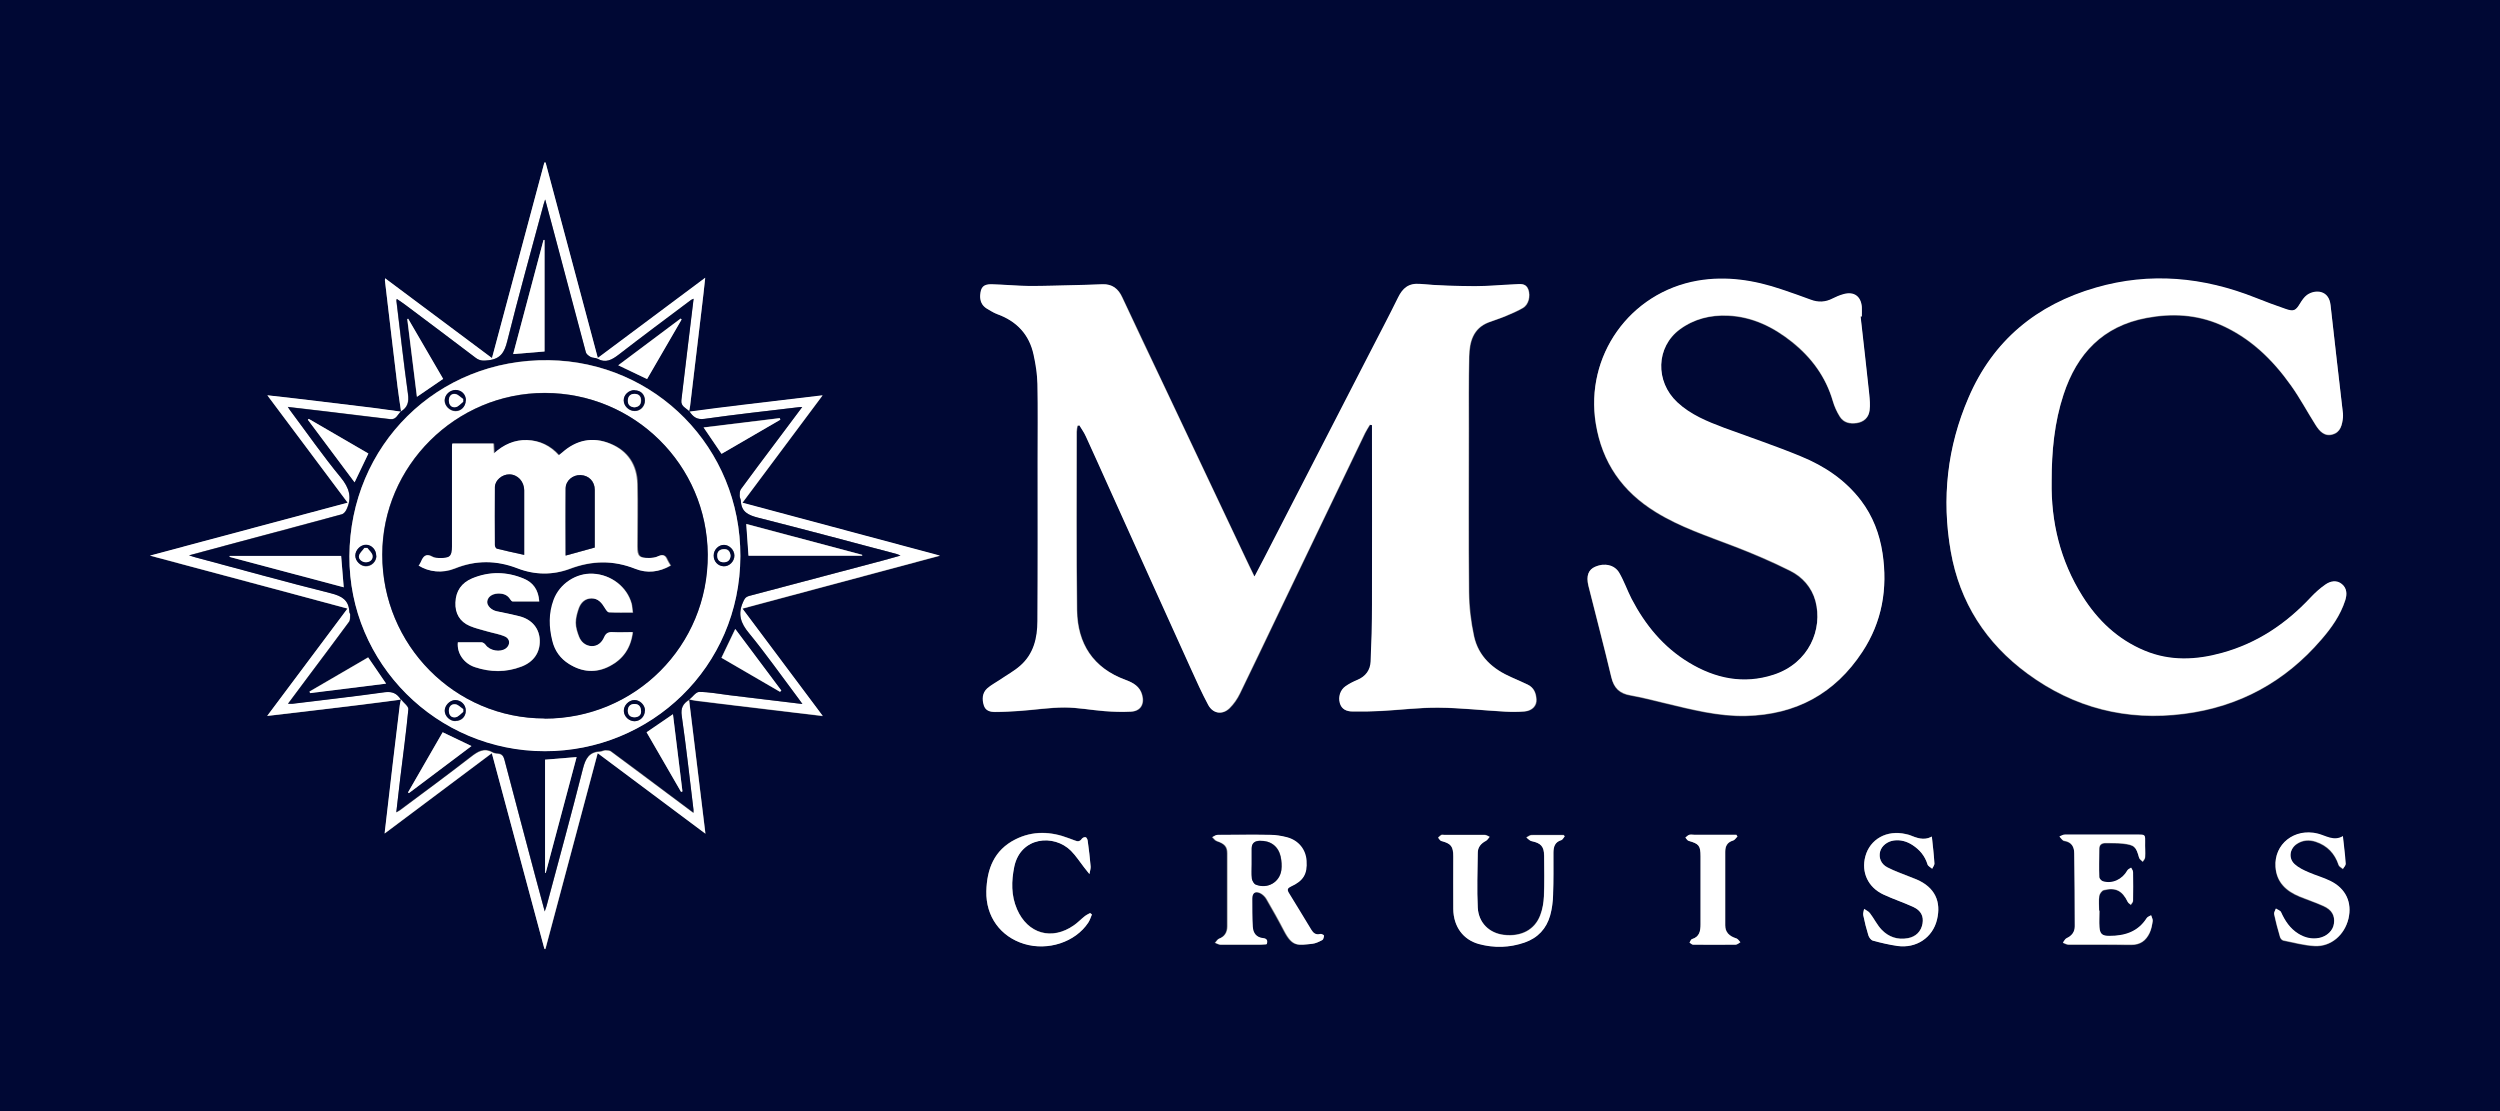
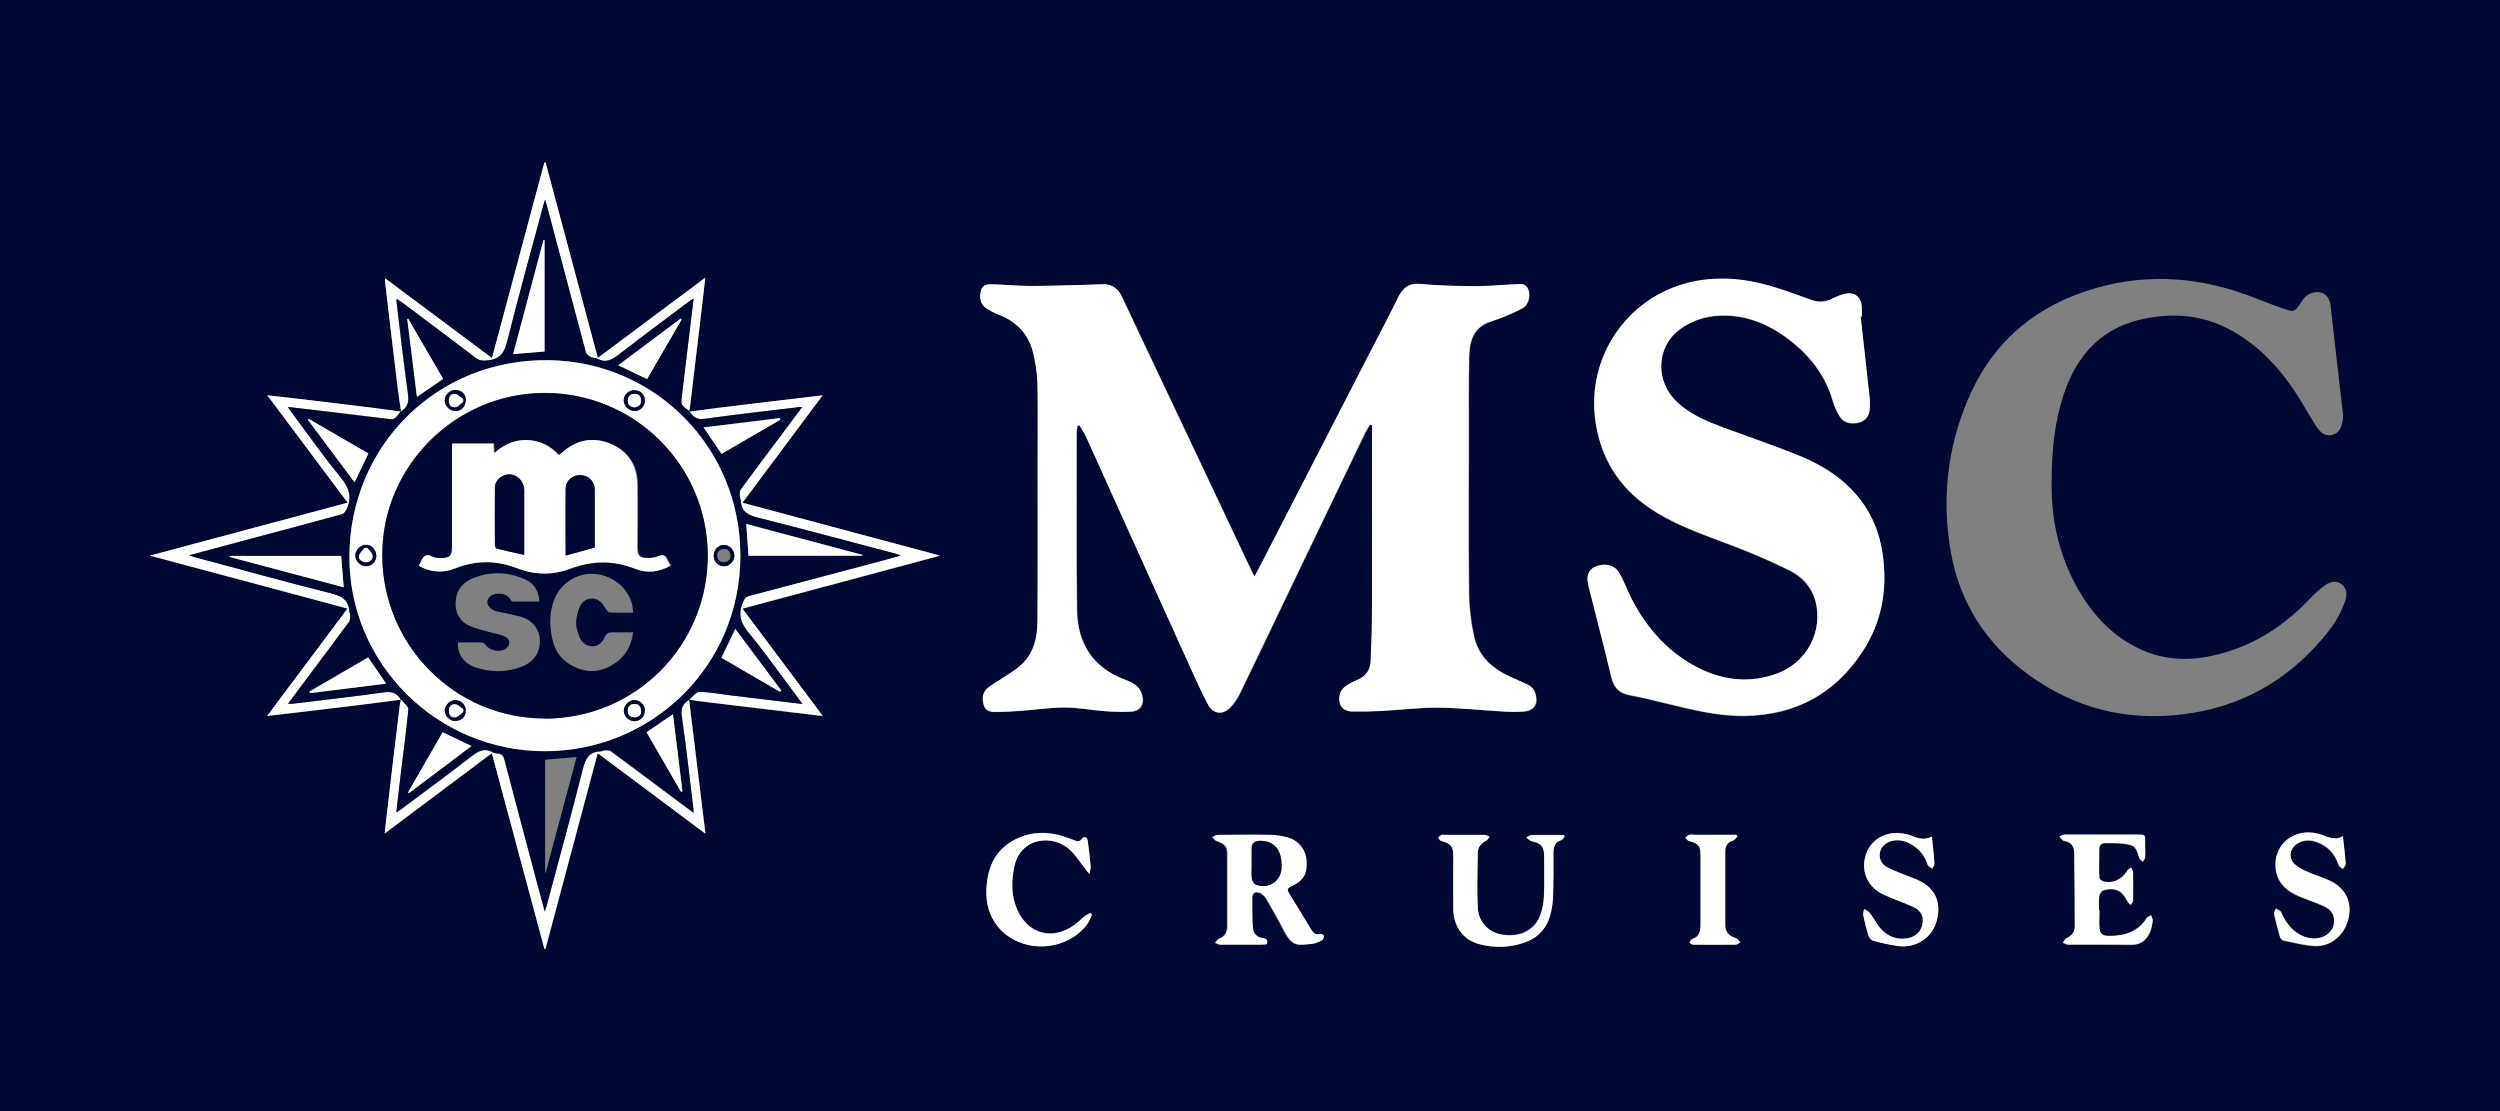
<svg xmlns="http://www.w3.org/2000/svg" id="a" viewBox="0 0 145.03 64.46">
  <rect x="0" y="0" width="145.03" height="64.46" fill="#808080" stroke="none" />
  <path d="M0,64.46V0H145.03V64.46H0ZM23.27,23.89c-.54-.07-1.08-.15-1.61-.22-1.46-.18-2.93-.36-4.39-.53-.56-.07-1.13-.13-1.76-.2l4.66,6.23-11.47,3.07c1.98,.53,3.87,1.03,5.76,1.54,1.89,.5,3.77,1.01,5.7,1.53l-4.66,6.23c1.79-.21,3.5-.41,5.21-.62,.85-.1,1.71-.22,2.56-.33-.02,.11-.06,.22-.07,.33-.13,1.08-.26,2.16-.39,3.24-.16,1.37-.32,2.74-.49,4.2l6.22-4.66,3.05,11.36h.06l3.03-11.36,6.25,4.67-.95-7.78c.14,.03,.29,.06,.43,.08,1.46,.18,2.93,.35,4.39,.53,.95,.11,1.91,.22,2.93,.35l-4.66-6.23,11.46-3.07-11.46-3.07,4.65-6.23c-1.59,.19-3.1,.36-4.61,.55-1.05,.13-2.09,.27-3.14,.4,.02-.1,.05-.2,.06-.3,.23-1.93,.46-3.85,.69-5.78,.06-.52,.12-1.05,.19-1.68l-6.23,4.65-3.03-11.34h-.07l-3.04,11.34-6.2-4.63c0,.08-.02,.1-.01,.12,.24,2.05,.49,4.1,.73,6.15,.06,.49,.14,.98,.21,1.48Zm49.51,9.54c-.2-.41-.36-.74-.51-1.06-1.58-3.34-3.16-6.68-4.74-10.02-.8-1.7-1.61-3.4-2.41-5.1-.23-.5-.58-.77-1.14-.75-.53,.02-1.07,.03-1.6,.05-.87,.02-1.75,.05-2.62,.05-.74,0-1.47-.08-2.21-.1-.47-.01-.63,.17-.66,.63-.02,.33,.09,.6,.38,.78,.19,.12,.39,.25,.6,.32,1.14,.41,1.87,1.19,2.12,2.37,.12,.55,.21,1.12,.22,1.68,.03,1.49,.01,2.97,.01,4.46,0,3.1,0,6.2-.01,9.3,0,.98-.23,1.91-1,2.59-.36,.31-.78,.54-1.17,.81-.25,.17-.53,.31-.75,.51-.29,.26-.31,.62-.19,.98,.1,.32,.37,.38,.65,.38,.47,0,.95-.03,1.42-.06,.87-.06,1.74-.2,2.61-.2,.77,0,1.53,.15,2.3,.21,.52,.04,1.04,.06,1.56,.03,.54-.03,.78-.43,.64-.96-.13-.5-.53-.72-.96-.88-1.88-.69-2.79-2.1-2.82-4.04-.05-3.45-.02-6.91-.02-10.36,0-.11,.03-.23,.05-.34l.11-.03c.13,.22,.27,.42,.38,.65,.45,.98,.89,1.96,1.33,2.94,1.59,3.51,3.17,7.02,4.76,10.53,.32,.71,.64,1.43,1.01,2.11,.28,.51,.82,.58,1.23,.18,.25-.24,.45-.54,.6-.85,.75-1.53,1.47-3.06,2.21-4.6,1.68-3.5,3.36-7.01,5.05-10.51,.08-.17,.18-.32,.28-.48l.13,.02v.8c0,3.2,0,6.41,0,9.61,0,1.1-.03,2.2-.08,3.3-.02,.5-.29,.87-.77,1.07-.24,.1-.47,.22-.69,.37-.3,.21-.43,.61-.33,.97,.1,.38,.4,.49,.73,.49,.56,.01,1.13,0,1.7-.03,1.1-.06,2.2-.2,3.29-.19,1.29,.01,2.58,.16,3.87,.23,.37,.02,.75,.02,1.12-.01,.44-.04,.72-.33,.69-.7-.02-.37-.15-.69-.51-.86-.31-.15-.62-.28-.93-.42-1.08-.47-1.92-1.2-2.18-2.39-.18-.84-.28-1.71-.29-2.56-.03-3.11-.01-6.23-.01-9.34,0-1.44-.02-2.89,.02-4.33,.02-.83,.22-1.62,1.12-1.97,.32-.12,.64-.22,.96-.35,.35-.15,.71-.29,1.04-.49,.33-.19,.44-.69,.31-1.07-.14-.38-.45-.31-.75-.3-.78,.04-1.56,.12-2.34,.11-1.05,0-2.11-.03-3.16-.13-.68-.06-1.02,.24-1.3,.79-.52,1.06-1.07,2.1-1.61,3.15-1.87,3.64-3.75,7.28-5.62,10.92-.35,.67-.7,1.34-1.09,2.1Zm46.24-5.51c0-1.73,.16-3.4,.69-5.01,.78-2.38,2.29-3.98,4.83-4.45,1.46-.27,2.89-.2,4.27,.4,1.73,.76,3.03,2.02,4.1,3.53,.52,.73,.94,1.53,1.42,2.28,.22,.35,.51,.69,.99,.55,.47-.13,.55-.56,.6-.97,0-.08,0-.16,0-.23-.24-2.1-.49-4.19-.72-6.29-.1-.9-.91-.92-1.37-.59-.17,.12-.29,.31-.4,.49-.26,.42-.37,.48-.83,.32-.59-.2-1.17-.42-1.75-.65-3.02-1.2-6.11-1.49-9.26-.59-3.44,.99-5.96,3.07-7.39,6.38-1.23,2.86-1.57,5.86-1.03,8.93,.52,2.95,2.04,5.31,4.45,7.08,2.71,1.99,5.75,2.76,9.09,2.33,3.2-.41,5.85-1.86,7.95-4.3,.59-.68,1.11-1.41,1.39-2.28,.11-.34,.11-.69-.19-.94-.3-.25-.66-.18-.95,.02-.31,.22-.6,.48-.87,.76-1.43,1.52-3.1,2.65-5.13,3.21-1.51,.42-3.02,.48-4.5-.13-1.56-.65-2.71-1.76-3.6-3.16-1.29-2.05-1.83-4.3-1.79-6.66Zm-11.09-9.54h.07c0-.19,.01-.37,0-.55-.05-.61-.46-.9-1.06-.74-.22,.06-.43,.14-.63,.25-.42,.22-.84,.23-1.28,.07-.55-.21-1.11-.4-1.67-.59-1.59-.54-3.21-.8-4.89-.51-3.94,.69-6.54,4.36-5.9,8.29,.37,2.26,1.54,3.93,3.47,5.12,1.43,.88,3.01,1.4,4.57,2,1.1,.42,2.18,.89,3.23,1.41,.71,.36,1.25,.95,1.47,1.75,.44,1.64-.37,3.62-2.43,4.29-1.75,.56-3.39,.21-4.92-.71-1.48-.89-2.53-2.19-3.32-3.7-.26-.49-.44-1.02-.71-1.5-.27-.46-.86-.58-1.39-.36-.4,.17-.54,.52-.4,1.1,.44,1.77,.91,3.53,1.33,5.31,.15,.63,.49,.95,1.11,1.05,.67,.12,1.33,.29,1.99,.45,1.55,.37,3.11,.78,4.72,.74,2.89-.07,5.15-1.29,6.74-3.71,1.15-1.75,1.48-3.68,1.17-5.73-.17-1.11-.56-2.14-1.25-3.05-.91-1.19-2.11-2-3.47-2.55-1.46-.6-2.97-1.1-4.46-1.66-.98-.36-1.95-.75-2.73-1.49-1.29-1.21-1.23-3.2,.15-4.23,.82-.61,1.77-.85,2.79-.8,1.43,.06,2.65,.66,3.74,1.54,1.12,.9,1.95,2.02,2.35,3.42,.09,.31,.23,.62,.4,.89,.22,.36,.59,.44,.99,.38,.42-.06,.69-.31,.74-.73,.04-.31,0-.63-.02-.94-.16-1.5-.33-3-.5-4.49Zm-34.48,36.4c.07-.22,0-.33-.21-.35-.39-.04-.58-.29-.6-.66-.02-.54-.03-1.08-.03-1.63,0-.33,.17-.46,.47-.32,.14,.07,.28,.2,.36,.34,.35,.61,.7,1.22,1.02,1.84,.5,.96,.8,.84,1.63,.76,.2-.02,.41-.12,.59-.22,.06-.03,.1-.17,.09-.26,0-.04-.15-.11-.22-.09-.25,.07-.4-.06-.51-.24-.44-.71-.87-1.43-1.31-2.15-.11-.18-.07-.28,.12-.36,.73-.33,.97-.72,.91-1.49-.05-.67-.47-1.19-1.13-1.37-.31-.08-.65-.14-.97-.14-1.02-.02-2.04-.01-3.06,0-.1,0-.2,.09-.3,.13,.09,.08,.16,.2,.26,.23,.44,.15,.61,.3,.61,.71,0,1.41,0,2.82,0,4.23,0,.33-.13,.59-.47,.72-.1,.04-.16,.16-.24,.24,.11,.04,.22,.11,.32,.11,.77,0,1.54,0,2.31,0,.11,0,.22-.02,.33-.02Zm48.33-1.94h0c0-.28-.03-.57,.01-.85,.02-.12,.15-.3,.26-.33,.69-.18,1.07,.03,1.39,.68,.03,.07,.12,.11,.18,.17,.05-.08,.13-.16,.13-.23,.01-.56,0-1.11,0-1.67,0-.08-.07-.17-.11-.25-.07,.05-.18,.09-.22,.16-.29,.52-.87,.8-1.42,.63-.09-.03-.21-.16-.21-.25-.02-.54-.01-1.09,0-1.64,0-.22,.13-.33,.35-.33,.34,0,.68,0,1.02,.03,.67,.08,.76,.17,.94,.82,.02,.09,.13,.15,.21,.23,.05-.09,.14-.17,.14-.26,.02-.29-.01-.59,0-.88,.01-.41,0-.43-.4-.43-1.42,0-2.83,0-4.25,0-.11,0-.21,.07-.32,.11,.09,.09,.17,.23,.27,.25,.44,.07,.59,.35,.59,.74,.02,1.41,.02,2.81,.03,4.22,0,.33-.17,.55-.47,.69-.09,.04-.15,.17-.22,.26,.11,.04,.21,.11,.32,.11,1.21,0,2.43,0,3.64,.01,.53,0,.86-.25,1.07-.69,.1-.21,.14-.45,.18-.69,.02-.1-.06-.22-.09-.33-.09,.06-.21,.09-.26,.17-.51,.8-1.28,1.03-2.17,1.03-.4,0-.54-.11-.57-.51-.03-.32,0-.64,0-.95Zm-31.01-4.33l-.06-.08c-.62,0-1.25,0-1.87,0-.1,0-.2,.09-.3,.14,.1,.07,.19,.19,.3,.21,.54,.11,.73,.31,.73,.85,0,.78,.02,1.57-.01,2.35-.01,.37-.08,.75-.21,1.09-.32,.86-1.11,1.27-2.12,1.15-.83-.1-1.46-.69-1.51-1.58-.06-1.06-.02-2.13,0-3.19,0-.32,.19-.54,.48-.69,.09-.04,.14-.15,.21-.23-.1-.04-.19-.11-.29-.11-.78,0-1.56,0-2.34,0-.06,0-.12-.01-.17,0-.07,.04-.13,.1-.19,.16,.06,.06,.11,.17,.18,.19,.57,.15,.7,.31,.7,.9,0,1.01,0,2.02,0,3.04,.01,1.02,.57,1.79,1.49,2.04,.89,.24,1.77,.22,2.65-.09,.76-.27,1.26-.8,1.48-1.57,.11-.39,.16-.8,.17-1.21,.03-.8,.02-1.61,.02-2.42,0-.34,.08-.63,.46-.74,.08-.02,.13-.15,.2-.23Zm-27.43,4.53l-.1-.08c-.11,.06-.22,.11-.32,.19-.21,.17-.4,.37-.62,.52-1.28,.9-2.68,.49-3.3-.93-.35-.81-.33-1.63-.16-2.47,.36-1.74,2.3-1.91,3.29-.92,.28,.29,.51,.64,.76,.96,.08,.1,.16,.2,.31,.39,.04-.22,.08-.33,.07-.44-.05-.5-.11-.99-.17-1.49-.01-.08-.06-.19-.12-.21-.06-.02-.18,.04-.22,.09-.11,.17-.25,.17-.41,.1-.12-.05-.23-.09-.35-.13-1.04-.4-2.08-.44-3.1,.07-1.23,.62-1.65,1.72-1.68,3.01-.04,1.46,.81,2.63,2.19,3.05,1.38,.42,2.97-.1,3.72-1.23,.1-.15,.15-.32,.22-.49Zm72.57-4.51c-.53,.32-.99-.03-1.48-.15-1.34-.32-2.52,.61-2.43,1.93,.06,.89,.61,1.4,1.39,1.72,.46,.19,.94,.34,1.39,.55,.49,.22,.68,.55,.61,1.02-.05,.41-.41,.75-.87,.84-.43,.08-.83-.01-1.2-.25-.48-.3-.78-.74-1-1.25-.04-.1-.2-.14-.3-.21-.03,.11-.12,.22-.1,.32,.09,.44,.21,.88,.34,1.32,.02,.08,.11,.19,.19,.21,.61,.12,1.22,.29,1.83,.32,.94,.04,1.73-.64,1.95-1.58,.23-.94-.15-1.75-1.05-2.19-.41-.2-.85-.31-1.26-.5-.29-.13-.59-.27-.81-.47-.38-.35-.29-.91,.14-1.19,.34-.22,.71-.24,1.08-.12,.67,.22,1.11,.68,1.33,1.35,.03,.09,.16,.15,.25,.23,.05-.1,.16-.2,.16-.29-.04-.51-.1-1.01-.16-1.58Zm-23.85,0c-.47,.25-.88,.07-1.3-.1-.06-.02-.13-.04-.2-.05-1.1-.25-2.08,.29-2.35,1.3-.24,.91,.15,1.78,1.04,2.2,.57,.27,1.18,.47,1.75,.73,.44,.21,.6,.54,.53,.96-.08,.46-.39,.76-.85,.85-.6,.11-1.11-.07-1.52-.49-.27-.28-.44-.65-.68-.96-.08-.11-.23-.17-.34-.25-.02,.12-.07,.25-.05,.36,.08,.4,.18,.79,.3,1.18,.04,.12,.15,.27,.26,.3,.47,.13,.95,.24,1.43,.31,1.08,.15,2.04-.47,2.29-1.53,.25-1.03-.11-1.87-1.19-2.33-.13-.05-.25-.1-.38-.15-.44-.18-.89-.33-1.31-.55-.38-.19-.51-.56-.42-.92,.08-.33,.42-.59,.8-.64,.39-.05,.74,.05,1.07,.26,.42,.27,.73,.63,.88,1.13,.03,.1,.18,.16,.27,.25,.05-.1,.14-.2,.13-.3-.03-.51-.09-1.01-.15-1.57Zm-11.26,0l-.06-.1c-.8,0-1.6,0-2.4,0-.11,0-.23-.02-.34,0-.08,.02-.15,.1-.22,.16,.06,.06,.11,.17,.19,.19,.6,.17,.69,.28,.69,.9,0,1.31,0,2.63,0,3.94,0,.39-.05,.73-.5,.86-.06,.02-.1,.13-.14,.2,.07,.04,.13,.12,.2,.12,.83,0,1.65,0,2.48,0,.09,0,.18-.09,.27-.14-.08-.07-.14-.19-.23-.22-.42-.13-.65-.36-.65-.76,0-1.42,0-2.84,0-4.26,0-.33,.12-.56,.46-.66,.1-.03,.17-.16,.26-.24Z" fill="#000834" />
  <path d="M72.78,33.43c.39-.75,.75-1.42,1.09-2.1,1.87-3.64,3.75-7.28,5.62-10.92,.54-1.05,1.09-2.09,1.61-3.15,.27-.55,.61-.85,1.3-.79,1.05,.1,2.11,.12,3.16,.13,.78,0,1.56-.08,2.34-.11,.29-.01,.61-.08,.75,.3,.14,.38,.02,.87-.31,1.07-.33,.19-.69,.34-1.04,.49-.31,.13-.64,.23-.96,.35-.9,.35-1.1,1.14-1.12,1.97-.03,1.44-.02,2.89-.02,4.33,0,3.11-.02,6.23,.01,9.34,0,.86,.11,1.72,.29,2.56,.26,1.19,1.1,1.92,2.18,2.39,.31,.14,.62,.27,.93,.42,.36,.17,.49,.49,.51,.86,.02,.37-.25,.66-.69,.7-.37,.03-.75,.03-1.12,.01-1.29-.07-2.58-.22-3.87-.23-1.1-.01-2.2,.13-3.29,.19-.56,.03-1.13,.04-1.7,.03-.33,0-.63-.12-.73-.49-.1-.36,.03-.76,.33-.97,.21-.15,.45-.27,.69-.37,.48-.2,.75-.57,.77-1.07,.05-1.1,.08-2.2,.08-3.3,.01-3.2,0-6.41,0-9.61v-.8l-.13-.02c-.09,.16-.2,.32-.28,.48-1.68,3.5-3.37,7.01-5.05,10.51-.74,1.53-1.46,3.07-2.21,4.6-.15,.31-.36,.61-.6,.85-.41,.4-.95,.33-1.23-.18-.37-.69-.69-1.4-1.01-2.11-1.59-3.51-3.18-7.02-4.76-10.53-.44-.98-.88-1.96-1.33-2.94-.1-.23-.25-.43-.38-.65l-.11,.03c-.02,.11-.05,.23-.05,.34,0,3.45-.02,6.91,.02,10.36,.03,1.94,.93,3.35,2.82,4.04,.43,.16,.83,.37,.96,.88,.14,.53-.1,.93-.64,.96-.52,.03-1.04,.01-1.56-.03-.77-.06-1.54-.21-2.3-.21-.87,0-1.74,.14-2.61,.2-.47,.03-.95,.06-1.42,.06-.28,0-.55-.06-.65-.38-.11-.36-.09-.72,.19-.98,.22-.2,.5-.34,.75-.51,.39-.27,.82-.5,1.17-.81,.78-.68,1-1.61,1-2.59,.02-3.1,.01-6.2,.01-9.3,0-1.49,.02-2.98-.01-4.46-.01-.56-.1-1.13-.22-1.68-.25-1.18-.98-1.96-2.12-2.37-.21-.08-.4-.21-.6-.32-.29-.18-.4-.45-.38-.78,.03-.46,.19-.64,.66-.63,.74,.02,1.47,.09,2.21,.1,.87,0,1.75-.03,2.62-.05,.53-.01,1.07-.03,1.6-.05,.56-.02,.91,.25,1.14,.75,.79,1.71,1.6,3.4,2.41,5.1,1.58,3.34,3.16,6.68,4.74,10.02,.15,.33,.31,.65,.51,1.06Z" fill="#fff" />
-   <path d="M119.02,27.92c-.04,2.36,.5,4.61,1.79,6.66,.88,1.4,2.04,2.51,3.6,3.16,1.48,.62,2.99,.55,4.5,.13,2.03-.56,3.7-1.68,5.13-3.21,.26-.28,.55-.54,.87-.76,.29-.2,.65-.27,.95-.02,.3,.25,.3,.6,.19,.94-.28,.87-.8,1.6-1.39,2.28-2.1,2.44-4.75,3.89-7.95,4.3-3.34,.43-6.38-.34-9.09-2.33-2.41-1.77-3.93-4.13-4.45-7.08-.54-3.07-.21-6.07,1.03-8.93,1.42-3.31,3.95-5.39,7.39-6.38,3.15-.91,6.24-.61,9.26,.59,.58,.23,1.16,.45,1.75,.65,.46,.16,.58,.1,.83-.32,.11-.18,.24-.37,.4-.49,.46-.33,1.28-.31,1.37,.59,.23,2.1,.48,4.19,.72,6.29,0,.08,.01,.16,0,.23-.05,.42-.14,.84-.6,.97-.48,.14-.77-.2-.99-.55-.48-.76-.9-1.55-1.42-2.28-1.07-1.51-2.37-2.78-4.1-3.53-1.38-.6-2.81-.67-4.27-.4-2.54,.47-4.05,2.07-4.83,4.45-.53,1.61-.69,3.28-.69,5.01Z" fill="#fff" />
  <path d="M107.94,18.37c.17,1.5,.34,3,.5,4.49,.03,.31,.06,.63,.02,.94-.05,.41-.33,.66-.74,.73-.4,.06-.77-.02-.99-.38-.17-.27-.31-.58-.4-.89-.41-1.4-1.23-2.52-2.35-3.42-1.09-.87-2.32-1.48-3.74-1.54-1.01-.04-1.96,.19-2.79,.8-1.38,1.02-1.44,3.02-.15,4.23,.78,.73,1.75,1.12,2.73,1.49,1.49,.55,2.99,1.05,4.46,1.66,1.36,.56,2.56,1.36,3.47,2.55,.69,.91,1.08,1.94,1.25,3.05,.31,2.05-.02,3.99-1.17,5.73-1.59,2.42-3.85,3.64-6.74,3.71-1.62,.04-3.17-.37-4.72-.74-.66-.16-1.32-.33-1.99-.45-.63-.11-.96-.42-1.11-1.05-.42-1.78-.89-3.54-1.33-5.31-.14-.58,0-.93,.4-1.1,.53-.23,1.12-.11,1.39,.36,.28,.48,.46,1.01,.71,1.5,.79,1.52,1.85,2.81,3.32,3.7,1.53,.93,3.18,1.28,4.92,.71,2.06-.67,2.87-2.65,2.43-4.29-.22-.8-.76-1.4-1.47-1.75-1.05-.53-2.14-.99-3.23-1.41-1.55-.6-3.14-1.11-4.57-2-1.93-1.19-3.1-2.86-3.47-5.12-.64-3.92,1.96-7.6,5.9-8.29,1.68-.29,3.3-.03,4.89,.51,.56,.19,1.11,.38,1.67,.59,.44,.17,.86,.15,1.28-.07,.2-.1,.41-.19,.63-.25,.6-.17,1.01,.12,1.06,.74,.01,.18,0,.36,0,.55h-.07Z" fill="#fff" />
  <path d="M39.97,23.88c1.05-.14,2.09-.28,3.14-.4,1.51-.18,3.02-.36,4.61-.55l-4.65,6.23,11.46,3.07-11.46,3.07,4.66,6.23c-1.03-.12-1.98-.23-2.93-.35-1.46-.17-2.93-.35-4.39-.53-.15-.02-.29-.05-.43-.08h.01c.19-.15,.38-.43,.57-.43,.59,0,1.17,.12,1.76,.19,1.39,.17,2.78,.34,4.23,.51-.14-.19-.24-.34-.35-.48-.91-1.22-1.79-2.46-2.75-3.63-.47-.58-.66-1.1-.35-1.79,.09-.2,.15-.31,.36-.37,2.59-.68,5.19-1.37,7.78-2.06,.32-.08,.63-.18,1-.28-.12-.05-.17-.08-.22-.09-2.68-.71-5.36-1.43-8.05-2.11-.56-.14-.96-.32-.99-.96,0-.1-.07-.2-.07-.3,0-.13,0-.29,.07-.39,.64-.88,1.3-1.75,1.95-2.62,.53-.71,1.06-1.41,1.61-2.15-.09,0-.14,0-.18,.01-1.84,.22-3.67,.42-5.5,.68-.45,.06-.66-.13-.87-.44h-.01Z" fill="#fff" />
  <path d="M39.97,40.58l.95,7.78-6.25-4.67-3.03,11.35h-.06l-3.05-11.35-6.22,4.66c.17-1.45,.33-2.82,.49-4.2,.13-1.08,.26-2.16,.39-3.24,.01-.11,.05-.22,.07-.33h0c.15,.2,.45,.41,.43,.59-.12,1.33-.3,2.66-.47,3.99-.08,.64-.15,1.29-.23,1.98,.1-.06,.16-.1,.22-.13,1.37-1.03,2.75-2.04,4.11-3.09,.4-.31,.76-.54,1.26-.26,.09,.05,.2,.06,.3,.07,.22,.02,.33,.13,.38,.35,.59,2.25,1.19,4.49,1.78,6.73,.18,.67,.36,1.35,.56,2.08,.05-.15,.08-.24,.11-.32,.71-2.66,1.43-5.31,2.11-7.97,.15-.58,.35-.96,.99-.99,.1,0,.2-.07,.3-.07,.11,0,.25,0,.33,.06,1.11,.82,2.22,1.65,3.33,2.48,.48,.36,.96,.72,1.46,1.09,0-.09,0-.14,0-.18-.22-1.81-.42-3.63-.68-5.44-.07-.47,.08-.73,.44-.94h-.01Z" fill="#fff" />
  <path d="M23.27,23.89c-.07-.49-.15-.98-.21-1.48-.25-2.05-.49-4.1-.73-6.15,0-.02,0-.04,.01-.12l6.2,4.63,3.04-11.35h.07l3.03,11.34,6.23-4.65c-.07,.63-.12,1.16-.19,1.68-.23,1.93-.46,3.85-.69,5.78-.01,.1-.04,.2-.06,.3h.01c-.19-.2-.51-.28-.46-.65,.24-1.96,.47-3.92,.71-5.89-.06,.03-.12,.04-.16,.08-1.4,1.05-2.8,2.09-4.18,3.16-.39,.31-.75,.51-1.24,.24-.11-.06-.28-.04-.39-.1-.11-.06-.25-.16-.28-.27-.56-2.05-1.1-4.11-1.64-6.17-.23-.87-.46-1.75-.72-2.7-.05,.15-.07,.21-.09,.28-.71,2.65-1.44,5.29-2.11,7.94-.16,.65-.39,1.03-1.09,1.11-.29,.03-.5,.04-.74-.14-1.34-1.03-2.7-2.04-4.05-3.05-.17-.13-.34-.24-.53-.37-.01,.06-.02,.09-.02,.11,.22,1.8,.42,3.6,.67,5.4,.06,.46-.02,.79-.41,1.02v.02Z" fill="#fff" />
  <path d="M23.27,40.58c-.85,.11-1.71,.23-2.56,.33-1.71,.21-3.42,.41-5.21,.62l4.66-6.23c-1.93-.52-3.82-1.03-5.7-1.53-1.89-.51-3.78-1.01-5.76-1.54l11.47-3.07-4.66-6.23c.64,.07,1.2,.14,1.76,.2,1.46,.18,2.93,.35,4.39,.53,.54,.07,1.08,.15,1.61,.22v-.02c-.2,.17-.29,.49-.63,.45-1.16-.14-2.32-.28-3.48-.42-.81-.1-1.61-.19-2.47-.29,.06,.09,.09,.13,.12,.18,.98,1.31,1.91,2.65,2.95,3.91,.5,.61,.67,1.17,.33,1.87-.05,.11-.16,.25-.27,.27-2,.54-4,1.07-6,1.61-.93,.25-1.86,.5-2.86,.77,.17,.05,.26,.08,.35,.11,2.63,.7,5.24,1.43,7.88,2.09,.64,.16,1.04,.39,1.07,1.08,0,.05,.05,.11,.05,.16-.01,.14,0,.32-.07,.42-.77,1.05-1.56,2.09-2.34,3.14-.39,.52-.78,1.05-1.2,1.61,.13,0,.19,0,.25,0,1.79-.22,3.58-.42,5.36-.67,.45-.06,.72,.08,.94,.43h0Z" fill="#fff" />
  <path d="M73.46,54.78c-.1,0-.21,.02-.33,.02-.77,0-1.54,0-2.31,0-.11,0-.22-.07-.32-.11,.08-.08,.14-.21,.24-.24,.34-.13,.47-.39,.47-.72,0-1.41,0-2.82,0-4.23,0-.4-.17-.56-.61-.71-.1-.04-.18-.15-.26-.23,.1-.05,.2-.13,.3-.13,1.02,0,2.04-.02,3.06,0,.32,0,.66,.06,.97,.14,.67,.18,1.09,.71,1.13,1.37,.05,.76-.18,1.16-.91,1.49-.19,.09-.23,.18-.12,.36,.44,.71,.87,1.43,1.31,2.15,.11,.18,.26,.31,.51,.24,.06-.02,.21,.05,.22,.09,0,.08-.03,.22-.09,.26-.19,.1-.39,.2-.59,.22-.83,.08-1.13,.2-1.63-.76-.32-.62-.67-1.24-1.02-1.84-.08-.14-.22-.27-.36-.34-.3-.14-.47,0-.47,.32,0,.54,0,1.09,.03,1.63,.02,.37,.21,.62,.6,.66,.21,.02,.28,.13,.21,.35Zm-.84-4.67h0c0,.28-.02,.57,.01,.85,.02,.13,.12,.31,.23,.35,.68,.27,1.38-.13,1.48-.84,.04-.25,.02-.52-.04-.78-.13-.61-.59-.93-1.21-.92-.31,0-.47,.15-.47,.45,0,.29,0,.59,0,.88Z" fill="#fff" />
  <path d="M121.79,52.83c0,.32-.02,.64,0,.95,.03,.4,.17,.51,.57,.51,.89,0,1.66-.23,2.17-1.03,.05-.08,.17-.12,.26-.17,.03,.11,.1,.23,.09,.33-.03,.23-.08,.48-.18,.69-.21,.44-.53,.7-1.07,.69-1.21-.02-2.43,0-3.64-.01-.11,0-.21-.07-.32-.11,.07-.09,.13-.22,.22-.26,.3-.14,.47-.36,.47-.69,0-1.41-.01-2.81-.03-4.22,0-.39-.15-.67-.59-.74-.1-.01-.18-.16-.27-.25,.11-.04,.21-.11,.32-.11,1.42,0,2.83,0,4.25,0,.41,0,.41,.02,.4,.43-.01,.29,.02,.59,0,.88,0,.09-.09,.18-.14,.26-.07-.07-.18-.14-.21-.23-.18-.65-.27-.74-.94-.82-.34-.04-.68-.02-1.02-.03-.22,0-.35,.11-.35,.33,0,.55-.02,1.09,0,1.64,0,.09,.12,.22,.21,.25,.55,.17,1.13-.11,1.42-.63,.04-.07,.14-.11,.22-.16,.04,.08,.11,.17,.11,.25,.01,.56,.01,1.11,0,1.67,0,.08-.09,.16-.13,.23-.06-.05-.15-.1-.18-.17-.31-.65-.7-.85-1.39-.68-.11,.03-.24,.21-.26,.33-.04,.28-.01,.57-.01,.85h0Z" fill="#fff" />
  <path d="M90.78,48.51c-.07,.08-.12,.2-.2,.23-.38,.11-.46,.39-.46,.74,0,.81,.01,1.61-.02,2.42-.01,.4-.06,.82-.17,1.21-.22,.77-.71,1.3-1.48,1.57-.87,.3-1.76,.33-2.65,.09-.92-.25-1.48-1.01-1.49-2.04-.01-1.01,0-2.02,0-3.04,0-.59-.13-.75-.7-.9-.07-.02-.12-.12-.18-.19,.06-.05,.12-.12,.19-.16,.04-.02,.11,0,.17,0,.78,0,1.56,0,2.34,0,.1,0,.19,.07,.29,.11-.07,.08-.13,.18-.21,.23-.29,.15-.48,.37-.48,.69-.01,1.06-.05,2.13,0,3.19,.05,.89,.68,1.48,1.51,1.58,1.01,.12,1.8-.29,2.12-1.15,.13-.34,.19-.73,.21-1.09,.03-.78,.02-1.57,.01-2.35,0-.54-.19-.74-.73-.85-.11-.02-.2-.14-.3-.21,.1-.05,.2-.14,.3-.14,.62-.01,1.25,0,1.87,0l.06,.08Z" fill="#fff" />
  <path d="M63.35,53.04c-.07,.16-.12,.34-.22,.49-.75,1.13-2.34,1.65-3.72,1.23-1.37-.42-2.22-1.59-2.19-3.05,.03-1.29,.45-2.39,1.68-3.01,1.01-.51,2.05-.47,3.1-.07,.12,.04,.23,.09,.35,.13,.16,.07,.3,.07,.41-.1,.04-.06,.16-.11,.22-.09,.06,.02,.11,.13,.12,.21,.07,.49,.13,.99,.17,1.49,.01,.11-.03,.22-.07,.44-.15-.19-.23-.29-.31-.39-.25-.32-.47-.67-.76-.96-.99-.99-2.92-.82-3.29,.92-.17,.84-.19,1.66,.16,2.47,.62,1.43,2.02,1.83,3.3,.93,.22-.15,.41-.36,.62-.52,.1-.08,.21-.13,.32-.19l.1,.08Z" fill="#fff" />
  <path d="M135.92,48.53c.06,.57,.13,1.07,.16,1.58,0,.09-.1,.2-.16,.29-.08-.07-.22-.13-.25-.23-.22-.67-.66-1.13-1.33-1.35-.37-.12-.74-.1-1.08,.12-.43,.28-.52,.84-.14,1.19,.23,.21,.53,.35,.81,.47,.41,.18,.86,.3,1.26,.5,.9,.44,1.27,1.25,1.05,2.19-.23,.94-1.01,1.63-1.95,1.58-.62-.03-1.22-.2-1.83-.32-.08-.02-.17-.12-.19-.21-.13-.43-.24-.87-.34-1.32-.02-.09,.06-.21,.1-.32,.1,.07,.26,.12,.3,.21,.23,.51,.52,.95,1,1.25,.37,.23,.77,.33,1.2,.25,.46-.09,.82-.43,.87-.84,.06-.47-.12-.8-.61-1.02-.45-.2-.93-.36-1.39-.55-.77-.32-1.33-.83-1.39-1.72-.09-1.32,1.09-2.25,2.43-1.93,.49,.12,.95,.47,1.48,.15Z" fill="#fff" />
  <path d="M112.07,48.53c.06,.56,.12,1.07,.15,1.57,0,.1-.09,.2-.13,.3-.09-.08-.24-.15-.27-.25-.15-.49-.45-.85-.88-1.13-.33-.21-.68-.31-1.07-.26-.38,.05-.71,.31-.8,.64-.09,.35,.04,.72,.42,.92,.42,.22,.87,.37,1.31,.55,.13,.05,.25,.1,.38,.15,1.08,.46,1.44,1.3,1.19,2.33-.25,1.05-1.21,1.68-2.29,1.53-.48-.07-.96-.18-1.43-.31-.11-.03-.22-.18-.26-.3-.12-.39-.22-.78-.3-1.18-.02-.11,.03-.24,.05-.36,.12,.08,.26,.14,.34,.25,.24,.31,.41,.68,.68,.96,.4,.42,.92,.6,1.52,.49,.46-.08,.77-.39,.85-.85,.07-.42-.08-.75-.53-.96-.58-.27-1.18-.46-1.75-.73-.89-.42-1.28-1.29-1.04-2.2,.27-1.01,1.25-1.56,2.35-1.3,.07,.02,.13,.03,.2,.05,.42,.16,.83,.35,1.3,.1Z" fill="#fff" />
  <path d="M100.8,48.52c-.09,.08-.16,.21-.26,.24-.35,.1-.46,.33-.46,.66,0,1.42,0,2.84,0,4.26,0,.4,.23,.63,.65,.76,.09,.03,.16,.14,.23,.22-.09,.05-.18,.14-.27,.14-.83,.01-1.65,.01-2.48,0-.07,0-.13-.08-.2-.12,.05-.07,.08-.18,.14-.2,.44-.13,.5-.47,.5-.86,0-1.31,0-2.63,0-3.94,0-.62-.09-.73-.69-.9-.07-.02-.13-.12-.19-.19,.07-.05,.14-.13,.22-.16,.11-.03,.23,0,.34,0,.8,0,1.6,0,2.4,0l.06,.1Z" fill="#fff" />
  <path d="M23.26,40.59c-.22-.35-.49-.49-.94-.43-1.78,.25-3.58,.45-5.36,.67-.06,0-.13,0-.25,0,.42-.56,.81-1.09,1.2-1.61,.78-1.04,1.57-2.09,2.34-3.14,.08-.1,.06-.28,.07-.42,0-.05-.05-.11-.05-.16-.03-.68-.43-.92-1.07-1.08-2.64-.66-5.26-1.39-7.88-2.09-.09-.02-.18-.06-.35-.11,1-.27,1.93-.52,2.86-.77,2-.53,4-1.06,6-1.61,.11-.03,.22-.16,.27-.27,.34-.7,.17-1.26-.33-1.87-1.04-1.26-1.97-2.6-2.95-3.91-.03-.04-.06-.09-.12-.18,.86,.1,1.66,.19,2.47,.29,1.16,.14,2.32,.29,3.48,.42,.34,.04,.42-.28,.61-.45,.4-.24,.48-.56,.41-1.02-.25-1.8-.45-3.6-.67-5.4,0-.02,0-.04,.02-.11,.19,.13,.36,.24,.53,.37,1.35,1.02,2.71,2.03,4.05,3.05,.24,.18,.45,.18,.74,.14,.7-.08,.93-.46,1.09-1.11,.66-2.66,1.4-5.3,2.11-7.94,.02-.06,.04-.13,.09-.28,.25,.96,.49,1.83,.72,2.7,.55,2.06,1.09,4.11,1.64,6.17,.03,.11,.17,.21,.28,.27,.12,.06,.28,.04,.39,.1,.49,.27,.84,.06,1.24-.24,1.38-1.07,2.78-2.11,4.18-3.16,.04-.03,.1-.05,.16-.08-.24,1.98-.48,3.93-.71,5.89-.04,.36,.28,.45,.46,.64,.21,.31,.42,.5,.87,.44,1.83-.26,3.67-.46,5.5-.68,.04,0,.09,0,.18-.01-.55,.74-1.08,1.45-1.61,2.15-.65,.87-1.31,1.74-1.95,2.62-.07,.1-.07,.26-.07,.39,0,.1,.07,.2,.07,.3,.03,.63,.43,.81,.99,.96,2.69,.68,5.37,1.4,8.05,2.11,.05,.01,.1,.04,.22,.09-.37,.1-.69,.2-1,.28-2.59,.69-5.19,1.38-7.78,2.06-.21,.06-.28,.17-.36,.37-.31,.7-.13,1.22,.35,1.79,.96,1.17,1.84,2.42,2.75,3.63,.11,.14,.21,.29,.35,.48-1.45-.18-2.84-.34-4.23-.51-.59-.07-1.17-.19-1.76-.19-.19,0-.38,.29-.57,.44-.36,.22-.51,.48-.44,.94,.26,1.81,.46,3.62,.68,5.44,0,.04,0,.09,0,.18-.5-.37-.98-.73-1.46-1.09-1.11-.83-2.21-1.66-3.33-2.48-.08-.06-.22-.06-.33-.06-.1,0-.2,.07-.3,.07-.63,.03-.84,.41-.99,.99-.67,2.67-1.4,5.32-2.11,7.97-.02,.09-.06,.17-.11,.32-.2-.73-.38-1.4-.56-2.08-.6-2.24-1.19-4.49-1.78-6.73-.06-.22-.16-.33-.38-.35-.1,0-.21-.02-.3-.07-.5-.28-.86-.05-1.26,.26-1.35,1.05-2.73,2.07-4.11,3.09-.05,.04-.11,.07-.22,.13,.08-.69,.15-1.34,.23-1.98,.16-1.33,.34-2.65,.47-3.99,.02-.18-.28-.38-.43-.58Zm-2.99-8.33c-.03,6.21,5.06,11.3,11.34,11.31,6.13,0,11.32-4.86,11.34-11.31,.02-6.3-4.94-11.28-11.1-11.37-6.48-.1-11.55,4.94-11.58,11.37Zm29.74-.03v-.05l-6.71-1.79,.13,1.84h6.59Zm-18.4,18.39h.05l1.79-6.7-1.83,.15v6.55ZM13.33,32.25v.06l6.61,1.76-.15-1.82h-6.46ZM31.59,13.93h-.06l-1.76,6.61,1.82-.15v-6.46Zm-4.24,29.35l-1.67-.8-2.01,3.49,.05,.04,3.63-2.73Zm-5.98-16.97l-3.46-2.01-.05,.05,2.71,3.63,.8-1.67Zm23.87,13.82l.07-.07-2.67-3.57-.8,1.67,3.39,1.97Zm-6.21,1.31l-1.52,1.04,2,3.46,.08-.03-.55-4.47Zm-13.33-19.46l-2.03-3.49-.05,.02,.56,4.51,1.52-1.04Zm13.83-3.45l-.05-.05-3.62,2.71,1.67,.8,2-3.45Zm1.28,6.26l1.04,1.53,3.41-1.98-.03-.09-4.42,.54Zm-22.86,15.32l.03,.09,4.41-.55-1.04-1.52-3.4,1.98Z" fill="#000834" />
  <path d="M72.61,50.11c0-.29,0-.59,0-.88,0-.3,.16-.44,.47-.45,.62-.02,1.07,.31,1.21,.92,.05,.25,.07,.52,.04,.78-.1,.71-.81,1.11-1.48,.84-.11-.04-.21-.23-.23-.35-.03-.28-.01-.56-.01-.85h0Z" fill="#000834" />
  <path d="M20.27,32.27c.03-6.43,5.1-11.47,11.58-11.37,6.16,.09,11.12,5.07,11.1,11.37-.02,6.45-5.21,11.31-11.34,11.31-6.28,0-11.37-5.1-11.34-11.31Zm11.32,9.41c5.26,0,9.5-4.24,9.46-9.52-.03-5.2-4.26-9.36-9.45-9.37-5.17,0-9.43,4.24-9.43,9.38,0,5.25,4.22,9.51,9.41,9.5Zm5.83-.46c0-.33-.3-.61-.61-.61-.33,0-.63,.32-.62,.64,.02,.32,.31,.6,.63,.59,.33-.01,.6-.29,.59-.62Zm4.59-9.61c-.31,0-.6,.28-.6,.61,0,.34,.24,.62,.58,.63,.33,.01,.63-.29,.62-.62,0-.32-.29-.61-.6-.62Zm-15.59,10.22c.35,0,.6-.25,.6-.59,0-.35-.27-.63-.62-.62-.31,0-.61,.31-.6,.62,0,.31,.3,.6,.62,.6Zm10.39-19.19c-.33,0-.62,.27-.62,.59,0,.33,.3,.62,.64,.62,.33,0,.59-.28,.59-.61,0-.35-.24-.59-.6-.59Zm-14.98,9.61c0-.33-.26-.62-.58-.63-.33,0-.64,.29-.63,.63,0,.31,.3,.61,.61,.61,.33,0,.6-.27,.61-.6Zm5.19-9.01c0-.34-.25-.6-.6-.6-.33,0-.62,.27-.63,.59-.01,.32,.3,.62,.63,.63,.32,0,.59-.27,.59-.61Z" fill="#fff" />
  <path d="M50.01,32.24h-6.59l-.13-1.84,6.73,1.79v.05Z" fill="#fff" />
-   <path d="M31.62,50.62v-6.55l1.83-.15-1.79,6.72h-.05Z" fill="#fff" />
  <path d="M13.33,32.25h6.46l.15,1.82-6.62-1.76v-.06Z" fill="#fff" />
  <path d="M31.59,13.93v6.46l-1.82,.15,1.76-6.62h.06Z" fill="#fff" />
  <path d="M27.35,43.28l-3.63,2.73-.05-.04,2.01-3.49,1.67,.8Z" fill="#fff" />
  <path d="M21.37,26.31l-.8,1.67-2.71-3.63,.05-.05,3.46,2.01Z" fill="#fff" />
  <path d="M45.25,40.13l-3.39-1.97,.8-1.67,2.67,3.57-.07,.07Z" fill="#fff" />
  <path d="M39.04,41.44l.55,4.47-.08,.03-2-3.46,1.52-1.04Z" fill="#fff" />
  <path d="M25.71,21.98l-1.52,1.04-.56-4.51,.05-.02,2.03,3.49Z" fill="#fff" />
  <path d="M39.54,18.54l-2,3.45-1.67-.8,3.62-2.71,.05,.05Z" fill="#fff" />
  <path d="M40.82,24.8l4.42-.54,.03,.09-3.41,1.98-1.04-1.53Z" fill="#fff" />
  <path d="M17.96,40.12l3.4-1.98,1.04,1.52-4.41,.55-.03-.09Z" fill="#fff" />
  <path d="M31.59,41.68c-5.2,0-9.42-4.26-9.41-9.5,0-5.14,4.26-9.39,9.43-9.38,5.19,0,9.41,4.17,9.45,9.37,.03,5.29-4.2,9.52-9.46,9.52Zm-7.28-8.88c.61,.39,1.39,.47,2.11,.18,1.22-.49,2.42-.49,3.64-.01,1,.39,2.04,.4,3.03,.03,1.29-.48,2.53-.5,3.81,0,.67,.27,1.37,.19,2.04-.19-.08-.13-.15-.24-.2-.35-.11-.26-.26-.32-.52-.19-.16,.07-.35,.09-.53,.1-.57,0-.68-.11-.68-.68,0-1.2,.02-2.41,0-3.61-.02-1.1-.55-1.92-1.57-2.34-1.01-.42-1.95-.22-2.78,.51-.06,.06-.13,.11-.2,.16-.5-.56-1.12-.86-1.84-.88-.72-.03-1.36,.25-1.92,.77l-.03-.57h-2.39c0,.1-.01,.18-.01,.26,0,1.9,0,3.81,0,5.71,0,.56-.12,.68-.71,.67-.15,0-.32,0-.43-.07-.39-.23-.54,0-.67,.3-.03,.06-.06,.12-.11,.2Zm2.26,4.46c-.07,.64,.35,1.24,.99,1.45,.9,.3,1.8,.31,2.69-.03,.7-.27,1.09-.81,1.07-1.52-.02-.69-.45-1.21-1.17-1.4-.44-.11-.88-.2-1.32-.29-.31-.06-.57-.32-.56-.55,.02-.27,.26-.46,.61-.48,.3-.01,.56,.06,.73,.34,.03,.05,.09,.12,.14,.12,.5,0,1.01,0,1.54,0-.04-.67-.34-1.1-.91-1.33-.99-.41-1.98-.42-2.98-.01-.62,.26-.95,.74-.97,1.4-.02,.62,.25,1.11,.83,1.36,.33,.14,.68,.22,1.03,.32,.34,.1,.69,.15,1.01,.29,.31,.14,.32,.49,.06,.69-.33,.25-.94,.14-1.18-.2-.05-.07-.15-.14-.23-.15-.45-.01-.9,0-1.38,0Zm10.16-1.73c-.03-.2-.03-.36-.07-.51-.27-.98-1.19-1.68-2.24-1.73-.97-.05-1.93,.57-2.28,1.52-.29,.78-.27,1.58-.07,2.38,.14,.58,.47,1.03,.97,1.34,.76,.47,1.55,.54,2.35,.12,.77-.41,1.22-1.05,1.34-1.97-.4,0-.77,.01-1.14,0-.25-.01-.41,.04-.52,.3-.13,.3-.38,.53-.74,.51-.34-.02-.6-.24-.72-.55-.1-.26-.19-.54-.19-.81,0-.27,.08-.56,.17-.82,.12-.34,.36-.58,.75-.59,.39,0,.6,.27,.78,.57,.06,.09,.15,.23,.23,.24,.45,.02,.9,.01,1.4,.01Z" fill="#000834" />
  <path d="M37.41,41.22c0,.33-.26,.61-.59,.62-.32,0-.62-.26-.63-.59-.02-.32,.29-.64,.62-.64,.31,0,.6,.28,.61,.61Zm-.22,.07c0-.31-.14-.44-.37-.45-.25,0-.4,.14-.4,.4,0,.24,.15,.38,.39,.37,.23,0,.37-.14,.38-.32Z" fill="#000834" />
  <path d="M42,31.61c.31,0,.6,.3,.6,.62,0,.34-.3,.64-.62,.62-.34-.01-.59-.29-.58-.63,0-.33,.29-.62,.6-.61Zm.38,.62c-.03-.25-.14-.4-.39-.38-.25,.01-.4,.16-.38,.41,.02,.23,.15,.37,.4,.35,.25-.01,.36-.16,.37-.38Z" fill="#000834" />
  <path d="M26.42,41.83c-.32,0-.62-.29-.62-.6,0-.31,.3-.61,.6-.62,.35,0,.63,.28,.62,.62,0,.35-.26,.59-.6,.59Zm.46-.54v-.16c-.16-.1-.3-.26-.46-.28-.22-.03-.38,.12-.38,.37,0,.26,.15,.43,.4,.38,.16-.03,.29-.2,.43-.31Z" fill="#000834" />
  <path d="M36.81,22.64c.36,0,.59,.24,.6,.59,0,.33-.26,.61-.59,.61-.34,0-.64-.29-.64-.62,0-.32,.29-.59,.62-.59Zm0,.99c.24-.02,.38-.14,.39-.39,0-.27-.16-.4-.4-.39-.23,0-.37,.16-.36,.4,0,.25,.15,.36,.38,.38Z" fill="#000834" />
  <path d="M21.83,32.24c0,.34-.28,.6-.61,.6-.31,0-.61-.3-.61-.61,0-.33,.31-.64,.63-.63,.32,0,.59,.3,.58,.63Zm-.53-.46h-.16c-.11,.15-.27,.28-.31,.44-.06,.2,.18,.4,.41,.39,.24-.01,.4-.17,.37-.39-.03-.16-.2-.3-.3-.44Z" fill="#000834" />
  <path d="M27.02,23.23c0,.34-.27,.62-.59,.61-.34,0-.64-.31-.63-.63,.01-.32,.3-.59,.63-.59,.35,0,.6,.26,.6,.6Zm-.15,.07v-.16c-.15-.1-.29-.26-.45-.29-.23-.04-.38,.13-.38,.37,0,.26,.15,.43,.4,.39,.16-.03,.29-.2,.43-.31Z" fill="#000834" />
  <path d="M24.3,32.8c.04-.08,.08-.14,.11-.2,.13-.31,.28-.53,.67-.3,.12,.07,.29,.07,.43,.07,.59,.02,.71-.11,.71-.67,0-1.9,0-3.81,0-5.71,0-.08,0-.16,.01-.26h2.39l.03,.57c.57-.52,1.2-.79,1.92-.77,.72,.03,1.34,.32,1.84,.88,.07-.06,.14-.11,.2-.16,.82-.73,1.76-.93,2.78-.51,1.02,.42,1.55,1.24,1.57,2.34,.03,1.2,0,2.41,0,3.61,0,.57,.1,.69,.68,.68,.18,0,.37-.02,.53-.1,.26-.12,.42-.07,.52,.19,.05,.11,.12,.21,.2,.35-.67,.39-1.36,.46-2.04,.19-1.28-.51-2.52-.49-3.81,0-.99,.37-2.03,.36-3.03-.03-1.22-.47-2.43-.48-3.64,.01-.72,.29-1.5,.21-2.11-.18Zm6.11-.61c0-.34,0-.68,0-1.02,0-.91,0-1.82,0-2.73,0-.52-.38-.91-.86-.92-.41,0-.83,.34-.84,.74-.01,1.12-.01,2.25,0,3.37,0,.07,.07,.18,.12,.2,.51,.13,1.03,.24,1.58,.36Zm4.1-.43c0-1.12,0-2.23,0-3.34,0-.49-.34-.84-.82-.86-.45-.02-.86,.32-.87,.78-.02,1.29,0,2.59,0,3.89l1.7-.47Z" fill="#fff" />
-   <path d="M26.56,37.26c.48,0,.93,0,1.38,0,.08,0,.18,.08,.23,.15,.24,.34,.85,.45,1.18,.2,.26-.2,.25-.55-.06-.69-.32-.14-.67-.19-1.01-.29-.35-.1-.7-.18-1.03-.32-.59-.25-.86-.74-.83-1.36,.02-.66,.35-1.14,.97-1.4,.99-.41,1.99-.4,2.98,.01,.56,.23,.86,.66,.91,1.33-.53,0-1.03,0-1.54,0-.05,0-.11-.07-.14-.12-.17-.28-.43-.35-.73-.34-.35,.02-.59,.21-.61,.48-.01,.23,.25,.49,.56,.55,.44,.09,.89,.18,1.32,.29,.73,.19,1.15,.71,1.17,1.4,.02,.72-.37,1.26-1.07,1.52-.9,.34-1.79,.33-2.69,.03-.64-.21-1.06-.81-.99-1.45Z" fill="#fff" />
-   <path d="M36.72,35.53c-.49,0-.95,.01-1.4-.01-.08,0-.17-.14-.23-.24-.18-.3-.39-.57-.78-.57-.39,0-.63,.25-.75,.59-.09,.26-.17,.55-.17,.82,0,.27,.09,.56,.19,.81,.12,.31,.38,.53,.72,.55,.36,.02,.61-.21,.74-.51,.11-.26,.27-.32,.52-.3,.37,.02,.74,0,1.14,0-.11,.92-.56,1.57-1.34,1.97-.8,.42-1.6,.35-2.35-.12-.5-.31-.83-.76-.97-1.34-.2-.8-.22-1.6,.07-2.38,.35-.95,1.32-1.57,2.28-1.52,1.05,.05,1.97,.76,2.24,1.73,.04,.15,.04,.31,.07,.51Z" fill="#fff" />
+   <path d="M26.56,37.26Z" fill="#fff" />
  <path d="M37.19,41.29c0,.19-.15,.32-.38,.32-.24,0-.38-.13-.39-.37,0-.26,.15-.41,.4-.4,.23,0,.37,.14,.37,.45Z" fill="#fff" />
-   <path d="M42.38,32.24c-.01,.22-.13,.37-.37,.38-.25,.01-.39-.12-.4-.35-.02-.26,.13-.4,.38-.41,.25-.01,.37,.14,.39,.38Z" fill="#fff" />
  <path d="M26.87,41.3c-.14,.11-.28,.28-.43,.31-.25,.05-.4-.12-.4-.38,0-.25,.16-.4,.38-.37,.16,.02,.3,.18,.45,.28v.16Z" fill="#fff" />
  <path d="M36.8,23.63c-.23-.02-.38-.13-.38-.38,0-.24,.13-.39,.36-.4,.25-.01,.41,.12,.4,.39,0,.25-.14,.37-.39,.39Z" fill="#fff" />
  <path d="M21.31,31.79c.11,.15,.28,.28,.3,.44,.04,.22-.13,.38-.37,.39-.23,.01-.47-.19-.41-.39,.05-.16,.21-.29,.31-.44h.16Z" fill="#fff" />
  <path d="M26.87,23.31c-.14,.11-.28,.28-.43,.31-.25,.05-.4-.13-.4-.39,0-.24,.15-.41,.38-.37,.16,.03,.3,.19,.45,.29v.16Z" fill="#fff" />
  <path d="M30.41,32.19c-.55-.12-1.06-.23-1.58-.36-.06-.01-.12-.13-.12-.2,0-1.12-.01-2.25,0-3.37,0-.4,.42-.75,.84-.74,.47,0,.85,.4,.86,.92,0,.91,0,1.82,0,2.73,0,.34,0,.68,0,1.02Z" fill="#000834" />
  <path d="M34.51,31.76l-1.7,.47c0-1.3-.01-2.6,0-3.89,0-.46,.42-.8,.87-.78,.48,.02,.82,.37,.82,.86,0,1.11,0,2.23,0,3.34Z" fill="#000834" />
</svg>